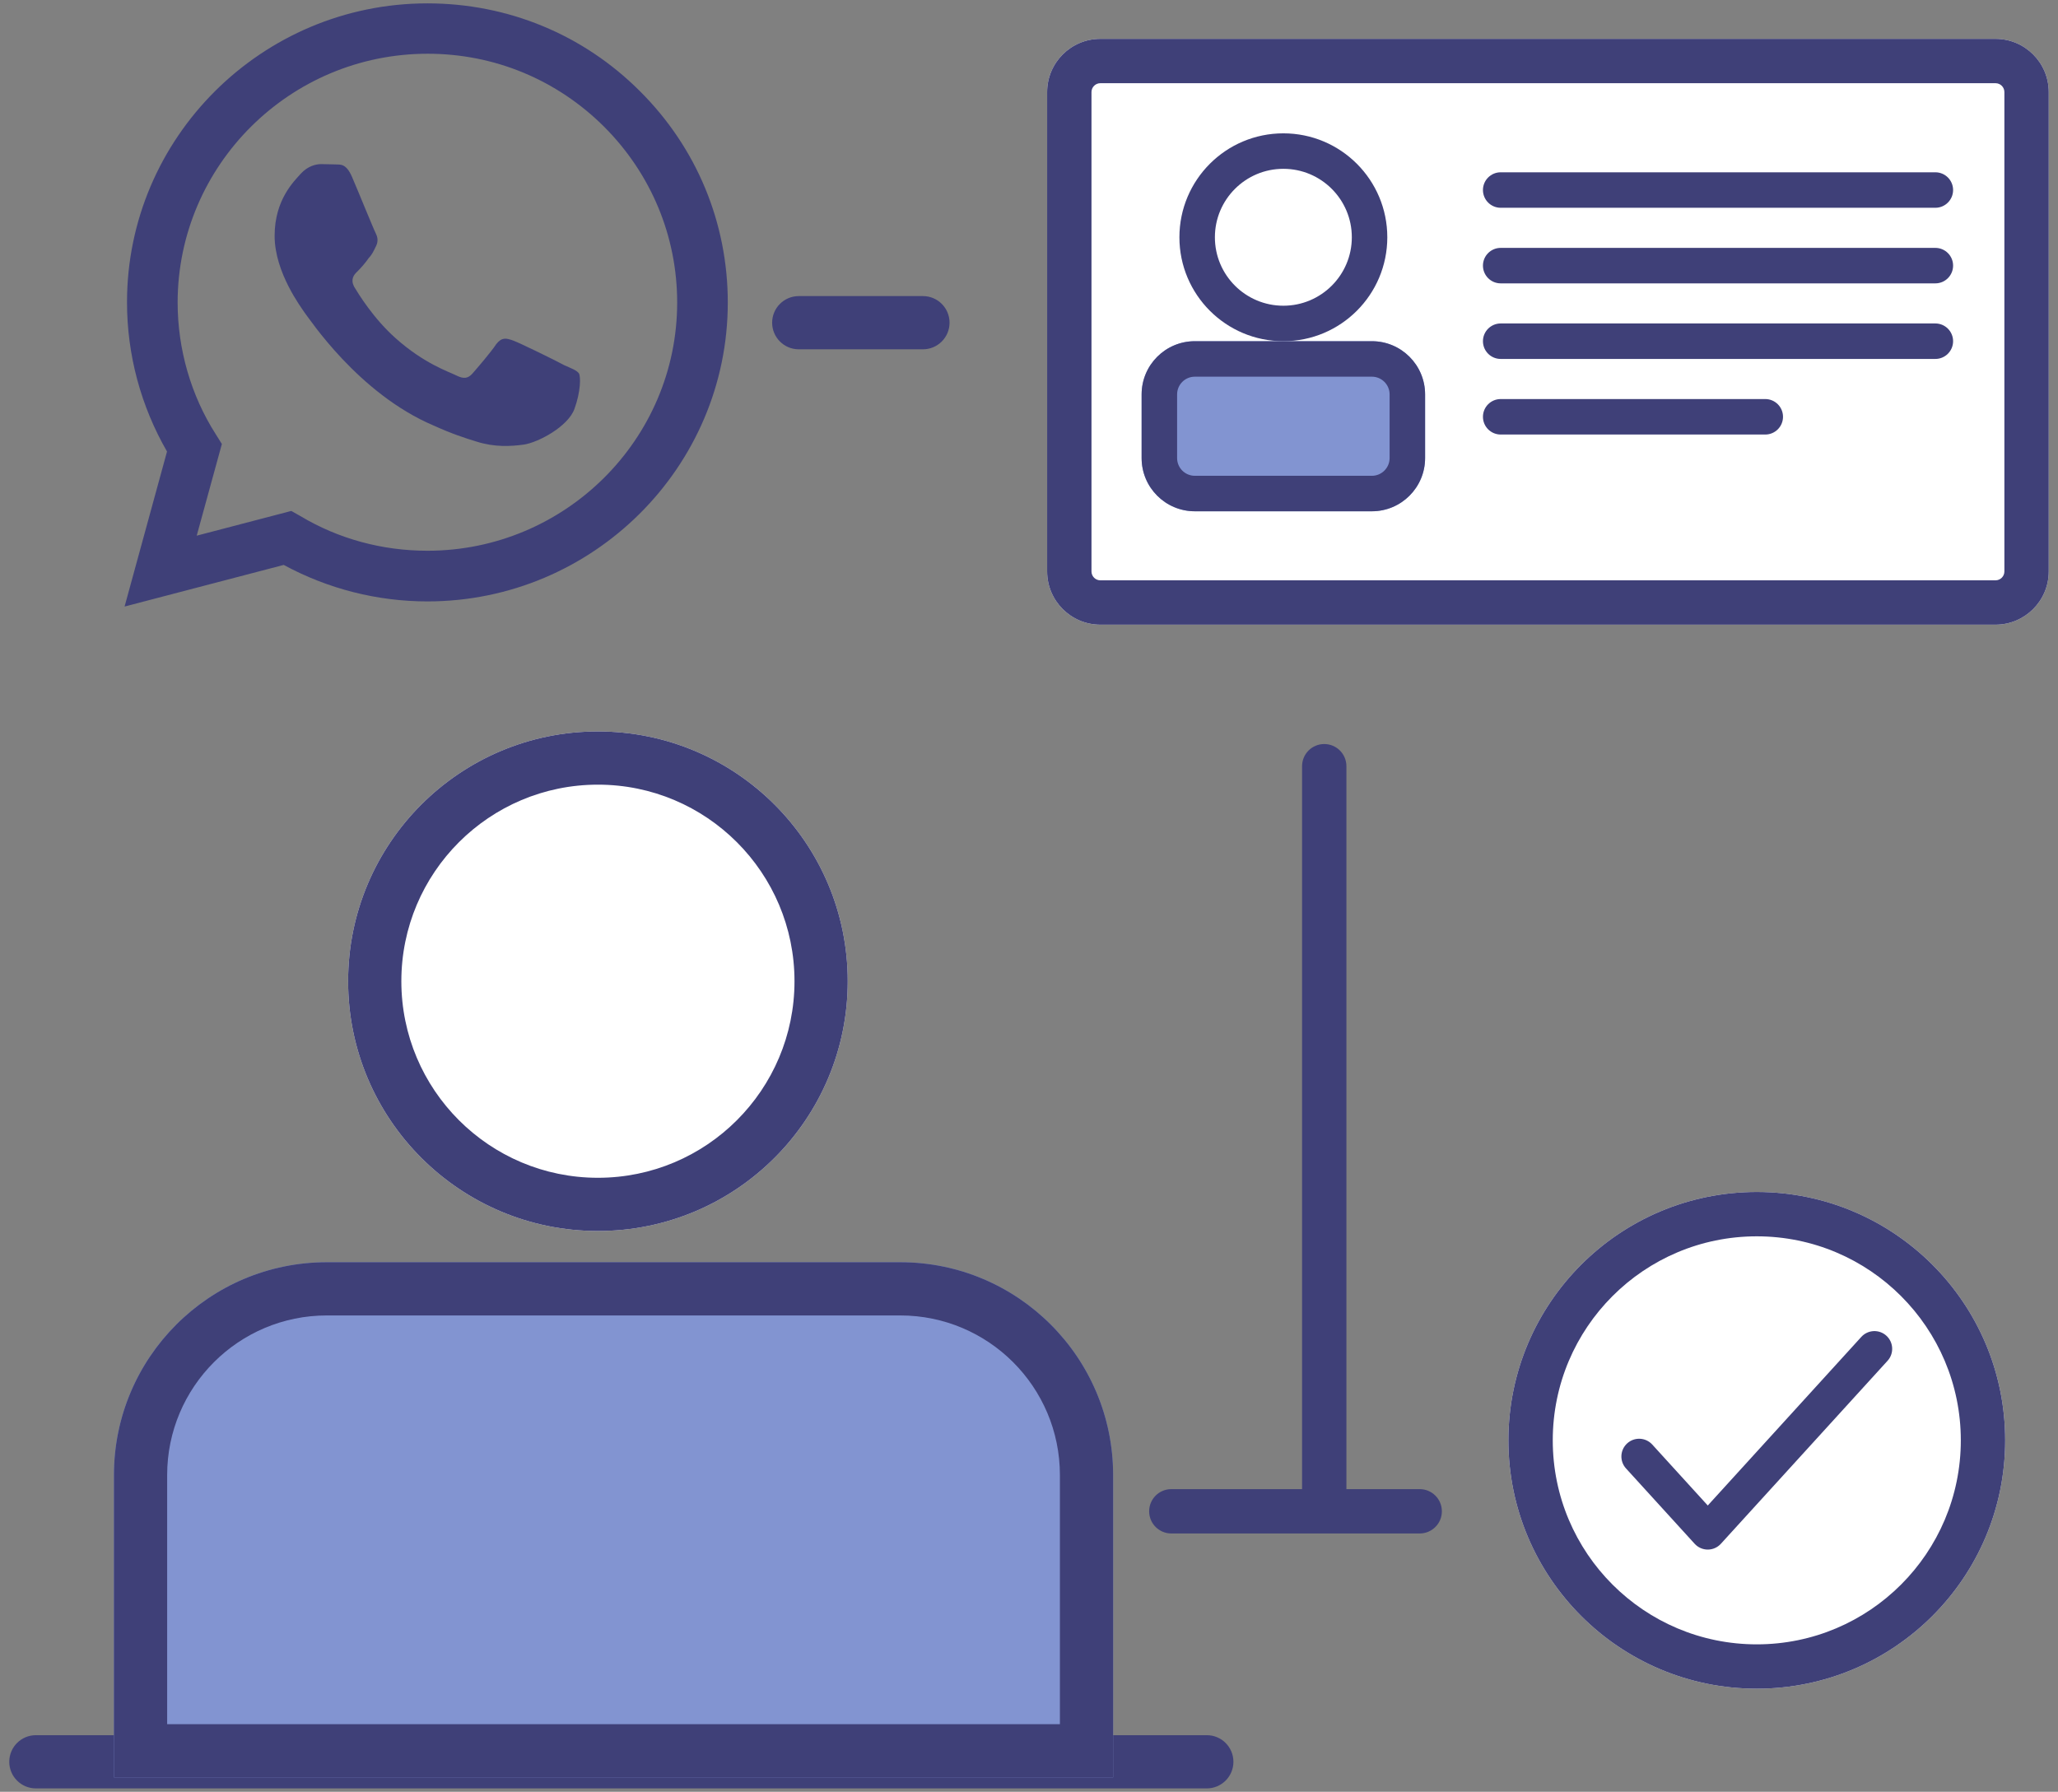
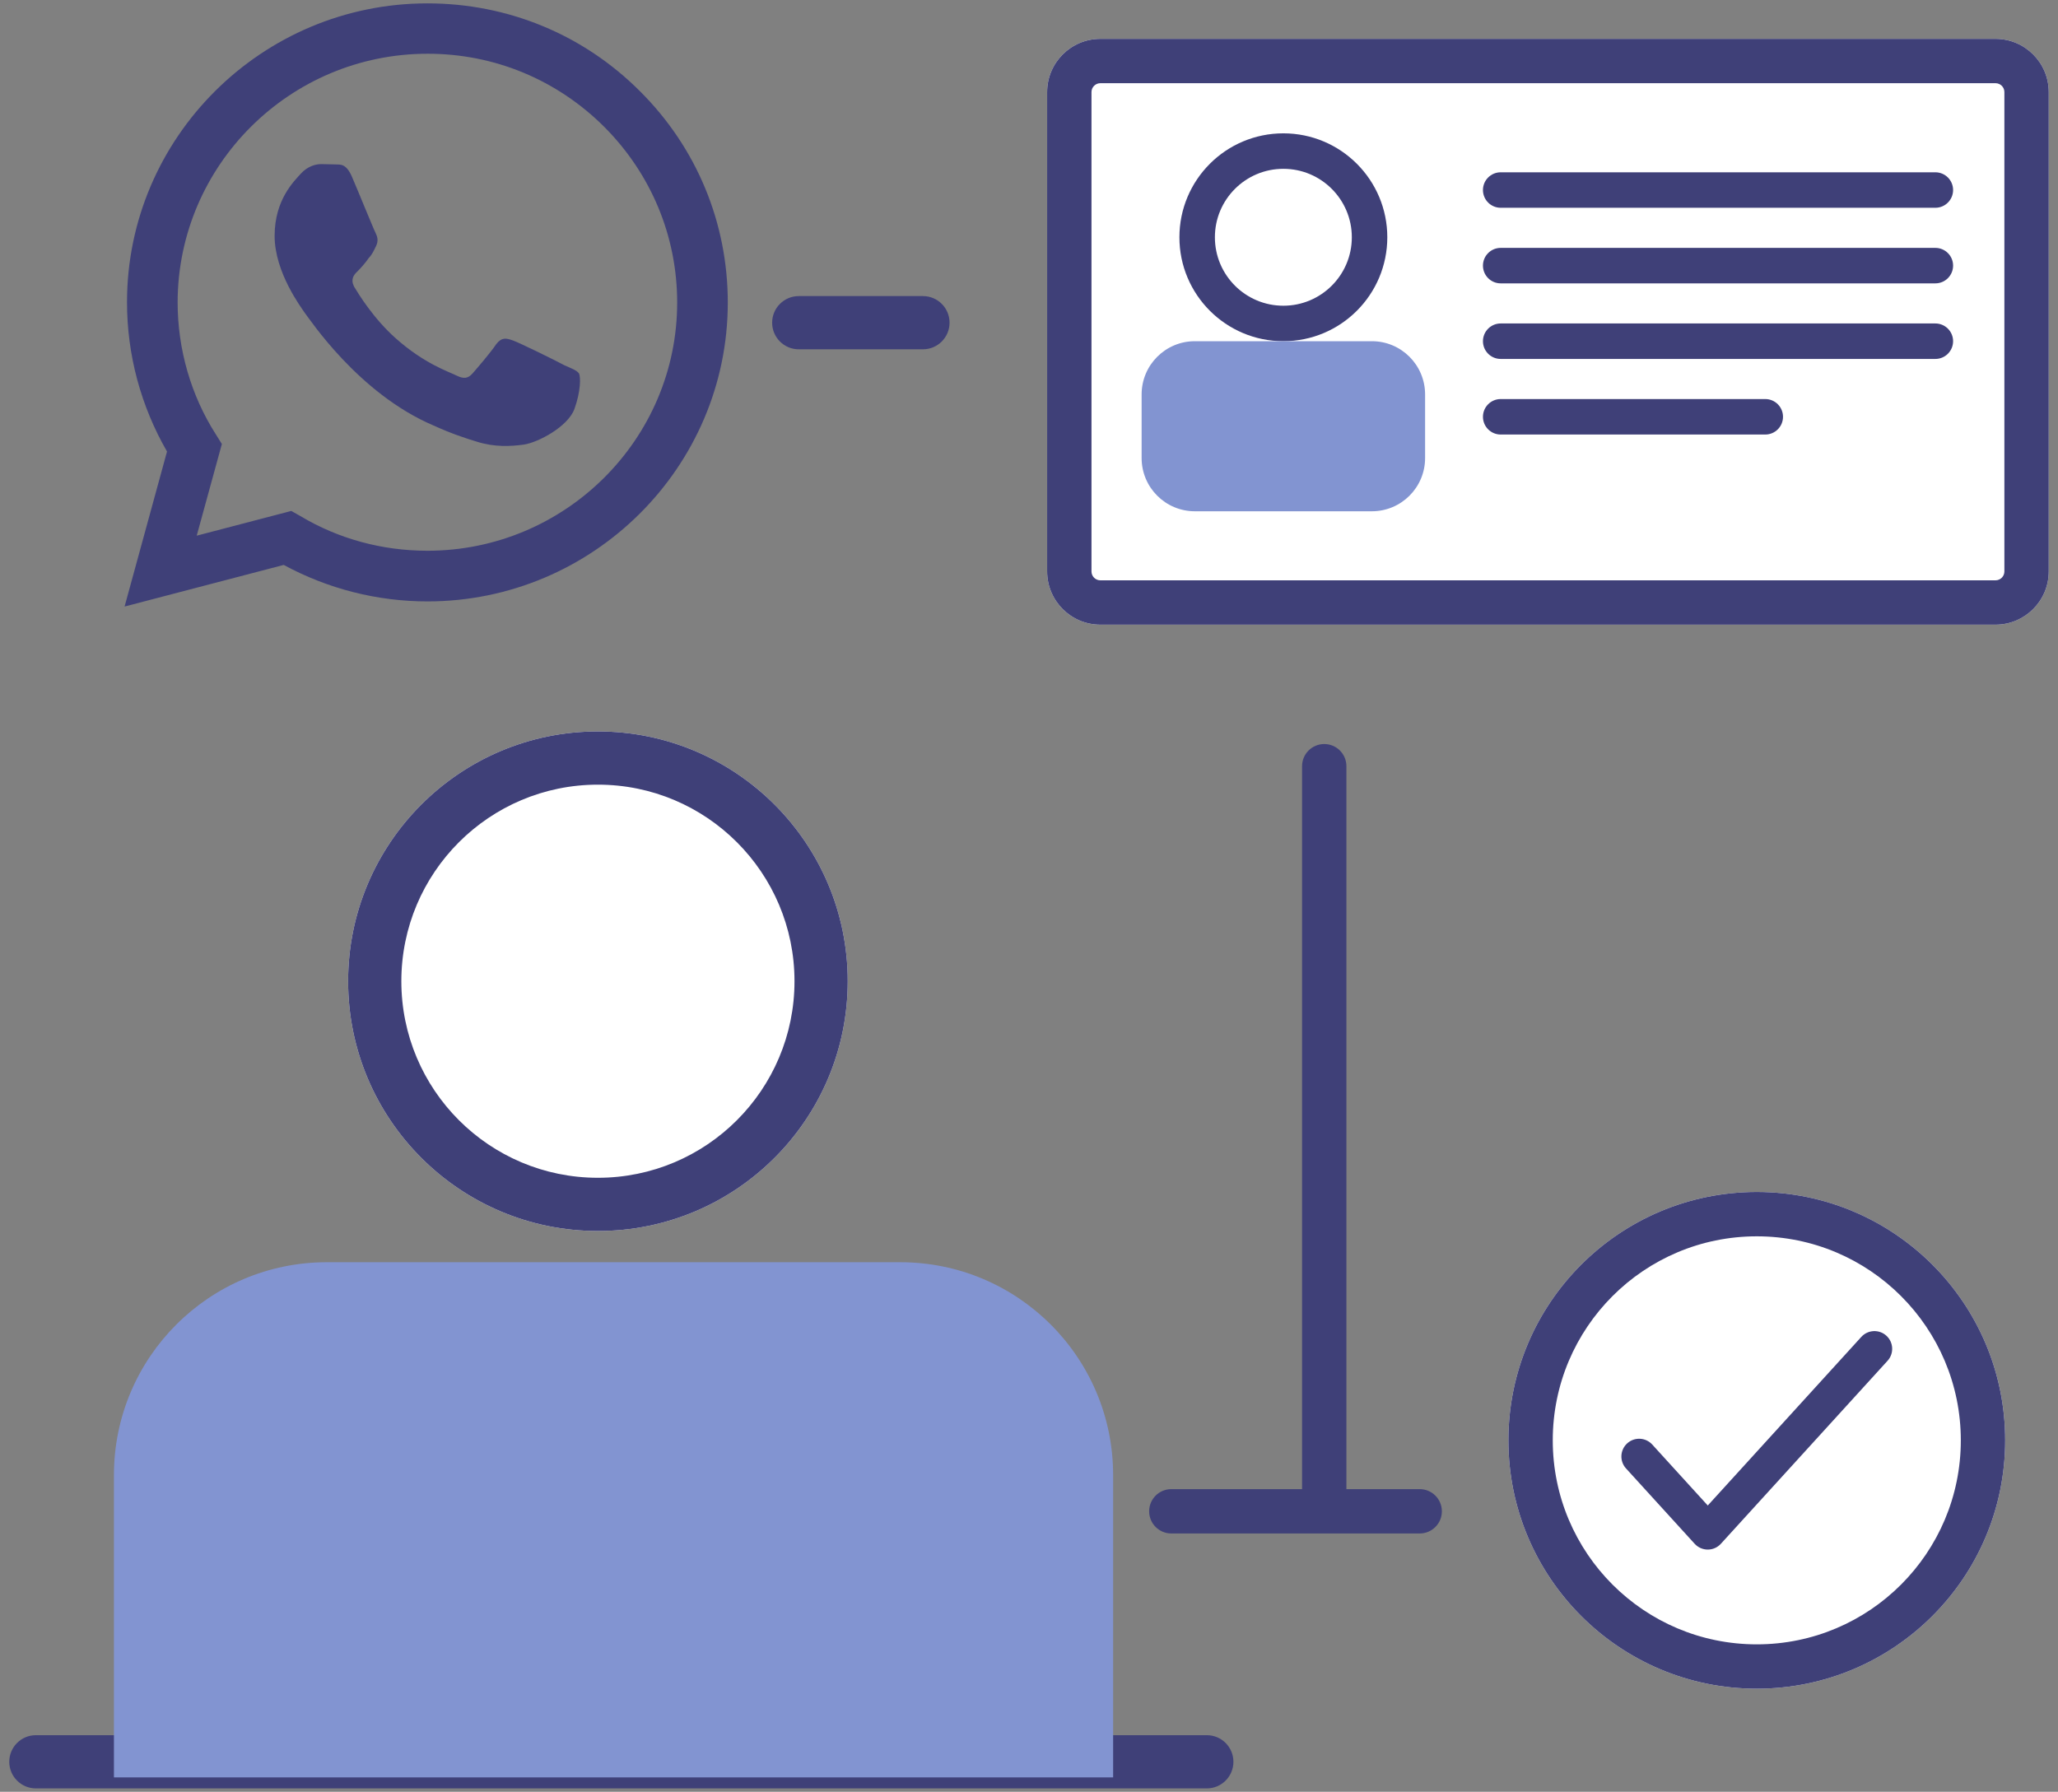
<svg xmlns="http://www.w3.org/2000/svg" width="116" height="101" viewBox="0 0 116 101" fill="none">
  <rect x="0" y="0" width="116" height="101" fill="#808080" stroke="none" />
  <path fill-rule="evenodd" clip-rule="evenodd" d="M74.641 41.94C75.332 41.94 75.891 42.5 75.891 43.19V83.94H80.022C80.712 83.94 81.272 84.5 81.272 85.19C81.272 85.88 80.712 86.44 80.022 86.44H66.022C65.332 86.44 64.772 85.88 64.772 85.19C64.772 84.5 65.332 83.94 66.022 83.94H73.391V43.19C73.391 42.5 73.951 41.94 74.641 41.94Z" fill="#3F4078" />
  <path d="M113.022 81.19C113.022 88.922 106.754 95.19 99.022 95.19C91.29 95.19 85.022 88.922 85.022 81.19C85.022 73.458 91.29 67.19 99.022 67.19C106.754 67.19 113.022 73.458 113.022 81.19Z" fill="white" />
  <path fill-rule="evenodd" clip-rule="evenodd" d="M99.022 92.69C105.373 92.69 110.522 87.541 110.522 81.19C110.522 74.839 105.373 69.69 99.022 69.69C92.671 69.69 87.522 74.839 87.522 81.19C87.522 87.541 92.671 92.69 99.022 92.69ZM99.022 95.19C106.754 95.19 113.022 88.922 113.022 81.19C113.022 73.458 106.754 67.19 99.022 67.19C91.29 67.19 85.022 73.458 85.022 81.19C85.022 88.922 91.29 95.19 99.022 95.19Z" fill="#3F4078" />
  <path fill-rule="evenodd" clip-rule="evenodd" d="M106.327 75.293C106.735 75.665 106.765 76.297 106.393 76.705L96.998 87.021C96.809 87.229 96.54 87.348 96.259 87.348C95.978 87.348 95.709 87.229 95.52 87.021L91.651 82.774C91.279 82.365 91.309 81.733 91.717 81.361C92.126 80.989 92.758 81.019 93.13 81.427L96.259 84.863L104.914 75.359C105.286 74.951 105.919 74.921 106.327 75.293Z" fill="#3F4078" />
  <path d="M59.022 5.19C59.022 3.533 60.365 2.19 62.022 2.19H112.478C114.135 2.19 115.478 3.533 115.478 5.19V32.212C115.478 33.868 114.135 35.212 112.478 35.212H62.022C60.365 35.212 59.022 33.868 59.022 32.212V5.19Z" fill="white" />
  <path fill-rule="evenodd" clip-rule="evenodd" d="M112.478 4.69H62.022C61.746 4.69 61.522 4.914 61.522 5.19V32.212C61.522 32.488 61.746 32.712 62.022 32.712H112.478C112.755 32.712 112.978 32.488 112.978 32.212V5.19C112.978 4.914 112.755 4.69 112.478 4.69ZM62.022 2.19C60.365 2.19 59.022 3.533 59.022 5.19V32.212C59.022 33.868 60.365 35.212 62.022 35.212H112.478C114.135 35.212 115.478 33.868 115.478 32.212V5.19C115.478 3.533 114.135 2.19 112.478 2.19H62.022Z" fill="#3F4078" />
  <path fill-rule="evenodd" clip-rule="evenodd" d="M83.587 10.712C83.587 10.159 84.035 9.712 84.587 9.712H109.087C109.639 9.712 110.087 10.159 110.087 10.712C110.087 11.264 109.639 11.712 109.087 11.712H84.587C84.035 11.712 83.587 11.264 83.587 10.712Z" fill="#3F4078" />
  <path fill-rule="evenodd" clip-rule="evenodd" d="M83.587 14.973C83.587 14.42 84.035 13.973 84.587 13.973H109.087C109.639 13.973 110.087 14.42 110.087 14.973C110.087 15.525 109.639 15.973 109.087 15.973H84.587C84.035 15.973 83.587 15.525 83.587 14.973Z" fill="#3F4078" />
  <path fill-rule="evenodd" clip-rule="evenodd" d="M83.587 19.233C83.587 18.681 84.035 18.233 84.587 18.233H109.087C109.639 18.233 110.087 18.681 110.087 19.233C110.087 19.786 109.639 20.233 109.087 20.233H84.587C84.035 20.233 83.587 19.786 83.587 19.233Z" fill="#3F4078" />
  <path fill-rule="evenodd" clip-rule="evenodd" d="M83.587 23.494C83.587 22.942 84.035 22.494 84.587 22.494H99.5C100.052 22.494 100.5 22.942 100.5 23.494C100.5 24.047 100.052 24.494 99.5 24.494H84.587C84.035 24.494 83.587 24.047 83.587 23.494Z" fill="#3F4078" />
  <path d="M78.196 13.375C78.196 16.61 75.573 19.233 72.337 19.233C69.102 19.233 66.478 16.61 66.478 13.375C66.478 10.139 69.102 7.516 72.337 7.516C75.573 7.516 78.196 10.139 78.196 13.375Z" fill="white" />
  <path fill-rule="evenodd" clip-rule="evenodd" d="M72.337 17.233C74.468 17.233 76.196 15.506 76.196 13.375C76.196 11.244 74.468 9.516 72.337 9.516C70.206 9.516 68.478 11.244 68.478 13.375C68.478 15.506 70.206 17.233 72.337 17.233ZM72.337 19.233C75.573 19.233 78.196 16.61 78.196 13.375C78.196 10.139 75.573 7.516 72.337 7.516C69.102 7.516 66.478 10.139 66.478 13.375C66.478 16.61 69.102 19.233 72.337 19.233Z" fill="#3F4078" />
  <path d="M64.348 22.233C64.348 20.576 65.691 19.233 67.348 19.233H77.326C78.983 19.233 80.326 20.576 80.326 22.233V25.82C80.326 27.477 78.983 28.82 77.326 28.82H67.348C65.691 28.82 64.348 27.477 64.348 25.82V22.233Z" fill="#8294D1" />
-   <path fill-rule="evenodd" clip-rule="evenodd" d="M77.326 21.233H67.348C66.795 21.233 66.348 21.681 66.348 22.233V25.82C66.348 26.373 66.795 26.82 67.348 26.82H77.326C77.878 26.82 78.326 26.373 78.326 25.82V22.233C78.326 21.681 77.878 21.233 77.326 21.233ZM67.348 19.233C65.691 19.233 64.348 20.576 64.348 22.233V25.82C64.348 27.477 65.691 28.82 67.348 28.82H77.326C78.983 28.82 80.326 27.477 80.326 25.82V22.233C80.326 20.576 78.983 19.233 77.326 19.233H67.348Z" fill="#3F4078" />
  <path fill-rule="evenodd" clip-rule="evenodd" d="M43.522 18.19C43.522 17.361 44.194 16.69 45.022 16.69H52.022C52.85 16.69 53.522 17.361 53.522 18.19C53.522 19.018 52.85 19.69 52.022 19.69H45.022C44.194 19.69 43.522 19.018 43.522 18.19Z" fill="#3F4078" />
  <path d="M47.782 55.31C47.782 63.086 41.478 69.39 33.702 69.39C25.926 69.39 19.622 63.086 19.622 55.31C19.622 47.534 25.926 41.23 33.702 41.23C41.478 41.23 47.782 47.534 47.782 55.31Z" fill="white" />
  <path fill-rule="evenodd" clip-rule="evenodd" d="M33.702 66.39C39.821 66.39 44.782 61.429 44.782 55.31C44.782 49.191 39.821 44.23 33.702 44.23C27.583 44.23 22.622 49.191 22.622 55.31C22.622 61.429 27.583 66.39 33.702 66.39ZM33.702 69.39C41.478 69.39 47.782 63.086 47.782 55.31C47.782 47.534 41.478 41.23 33.702 41.23C25.926 41.23 19.622 47.534 19.622 55.31C19.622 63.086 25.926 69.39 33.702 69.39Z" fill="#3F4078" />
  <path fill-rule="evenodd" clip-rule="evenodd" d="M0.522 99.31C0.522 98.481 1.194 97.81 2.022 97.81H68.022C68.85 97.81 69.522 98.481 69.522 99.31C69.522 100.138 68.85 100.81 68.022 100.81H2.022C1.194 100.81 0.522 100.138 0.522 99.31Z" fill="#3F4078" />
  <path d="M6.422 83.15C6.422 76.523 11.794 71.15 18.422 71.15H50.742C57.369 71.15 62.742 76.523 62.742 83.15V100.19H6.422V83.15Z" fill="#8294D1" />
-   <path fill-rule="evenodd" clip-rule="evenodd" d="M50.742 74.15H18.422C13.451 74.15 9.422 78.18 9.422 83.15V97.19H59.742V83.15C59.742 78.18 55.712 74.15 50.742 74.15ZM18.422 71.15C11.794 71.15 6.422 76.523 6.422 83.15V100.19H62.742V83.15C62.742 76.523 57.369 71.15 50.742 71.15H18.422Z" fill="#3F4078" />
  <path d="M24.09 0.19C14.762 0.19 7.159 7.755 7.159 17.037C7.159 20.012 7.945 22.902 9.414 25.452L7.022 34.19L15.992 31.844C18.469 33.187 21.254 33.901 24.09 33.901C33.419 33.901 41.022 26.336 41.022 17.054C41.022 12.549 39.262 8.316 36.067 5.137C32.872 1.941 28.618 0.19 24.09 0.19ZM24.107 3.029C27.866 3.029 31.386 4.491 34.051 7.143C36.699 9.795 38.169 13.314 38.169 17.054C38.169 24.772 31.847 31.045 24.09 31.045C21.562 31.045 19.084 30.382 16.931 29.09L16.419 28.801L11.088 30.195L12.506 25.027L12.165 24.483C10.764 22.29 10.012 19.689 10.012 17.037C10.029 9.319 16.334 3.029 24.107 3.029ZM18.093 9.251C17.82 9.251 17.359 9.353 16.966 9.778C16.59 10.203 15.479 11.24 15.479 13.297C15.479 15.371 17 17.36 17.188 17.649C17.427 17.938 20.195 22.188 24.449 23.99C25.457 24.449 26.243 24.704 26.858 24.891C27.866 25.214 28.789 25.163 29.523 25.061C30.344 24.942 32.018 24.041 32.377 23.055C32.736 22.069 32.736 21.236 32.633 21.049C32.513 20.879 32.24 20.777 31.813 20.59C31.386 20.352 29.301 19.332 28.925 19.196C28.532 19.06 28.293 18.992 27.969 19.4C27.695 19.825 26.875 20.777 26.636 21.049C26.38 21.338 26.141 21.372 25.73 21.168C25.286 20.947 23.919 20.505 22.313 19.077C21.049 17.955 20.212 16.578 19.956 16.153C19.751 15.745 19.939 15.49 20.144 15.303C20.331 15.116 20.605 14.81 20.776 14.555C20.998 14.317 21.066 14.13 21.203 13.858C21.34 13.569 21.271 13.331 21.169 13.127C21.066 12.94 20.212 10.832 19.853 9.999C19.511 9.183 19.17 9.285 18.896 9.268C18.657 9.268 18.384 9.251 18.093 9.251Z" fill="#3F4078" />
</svg>